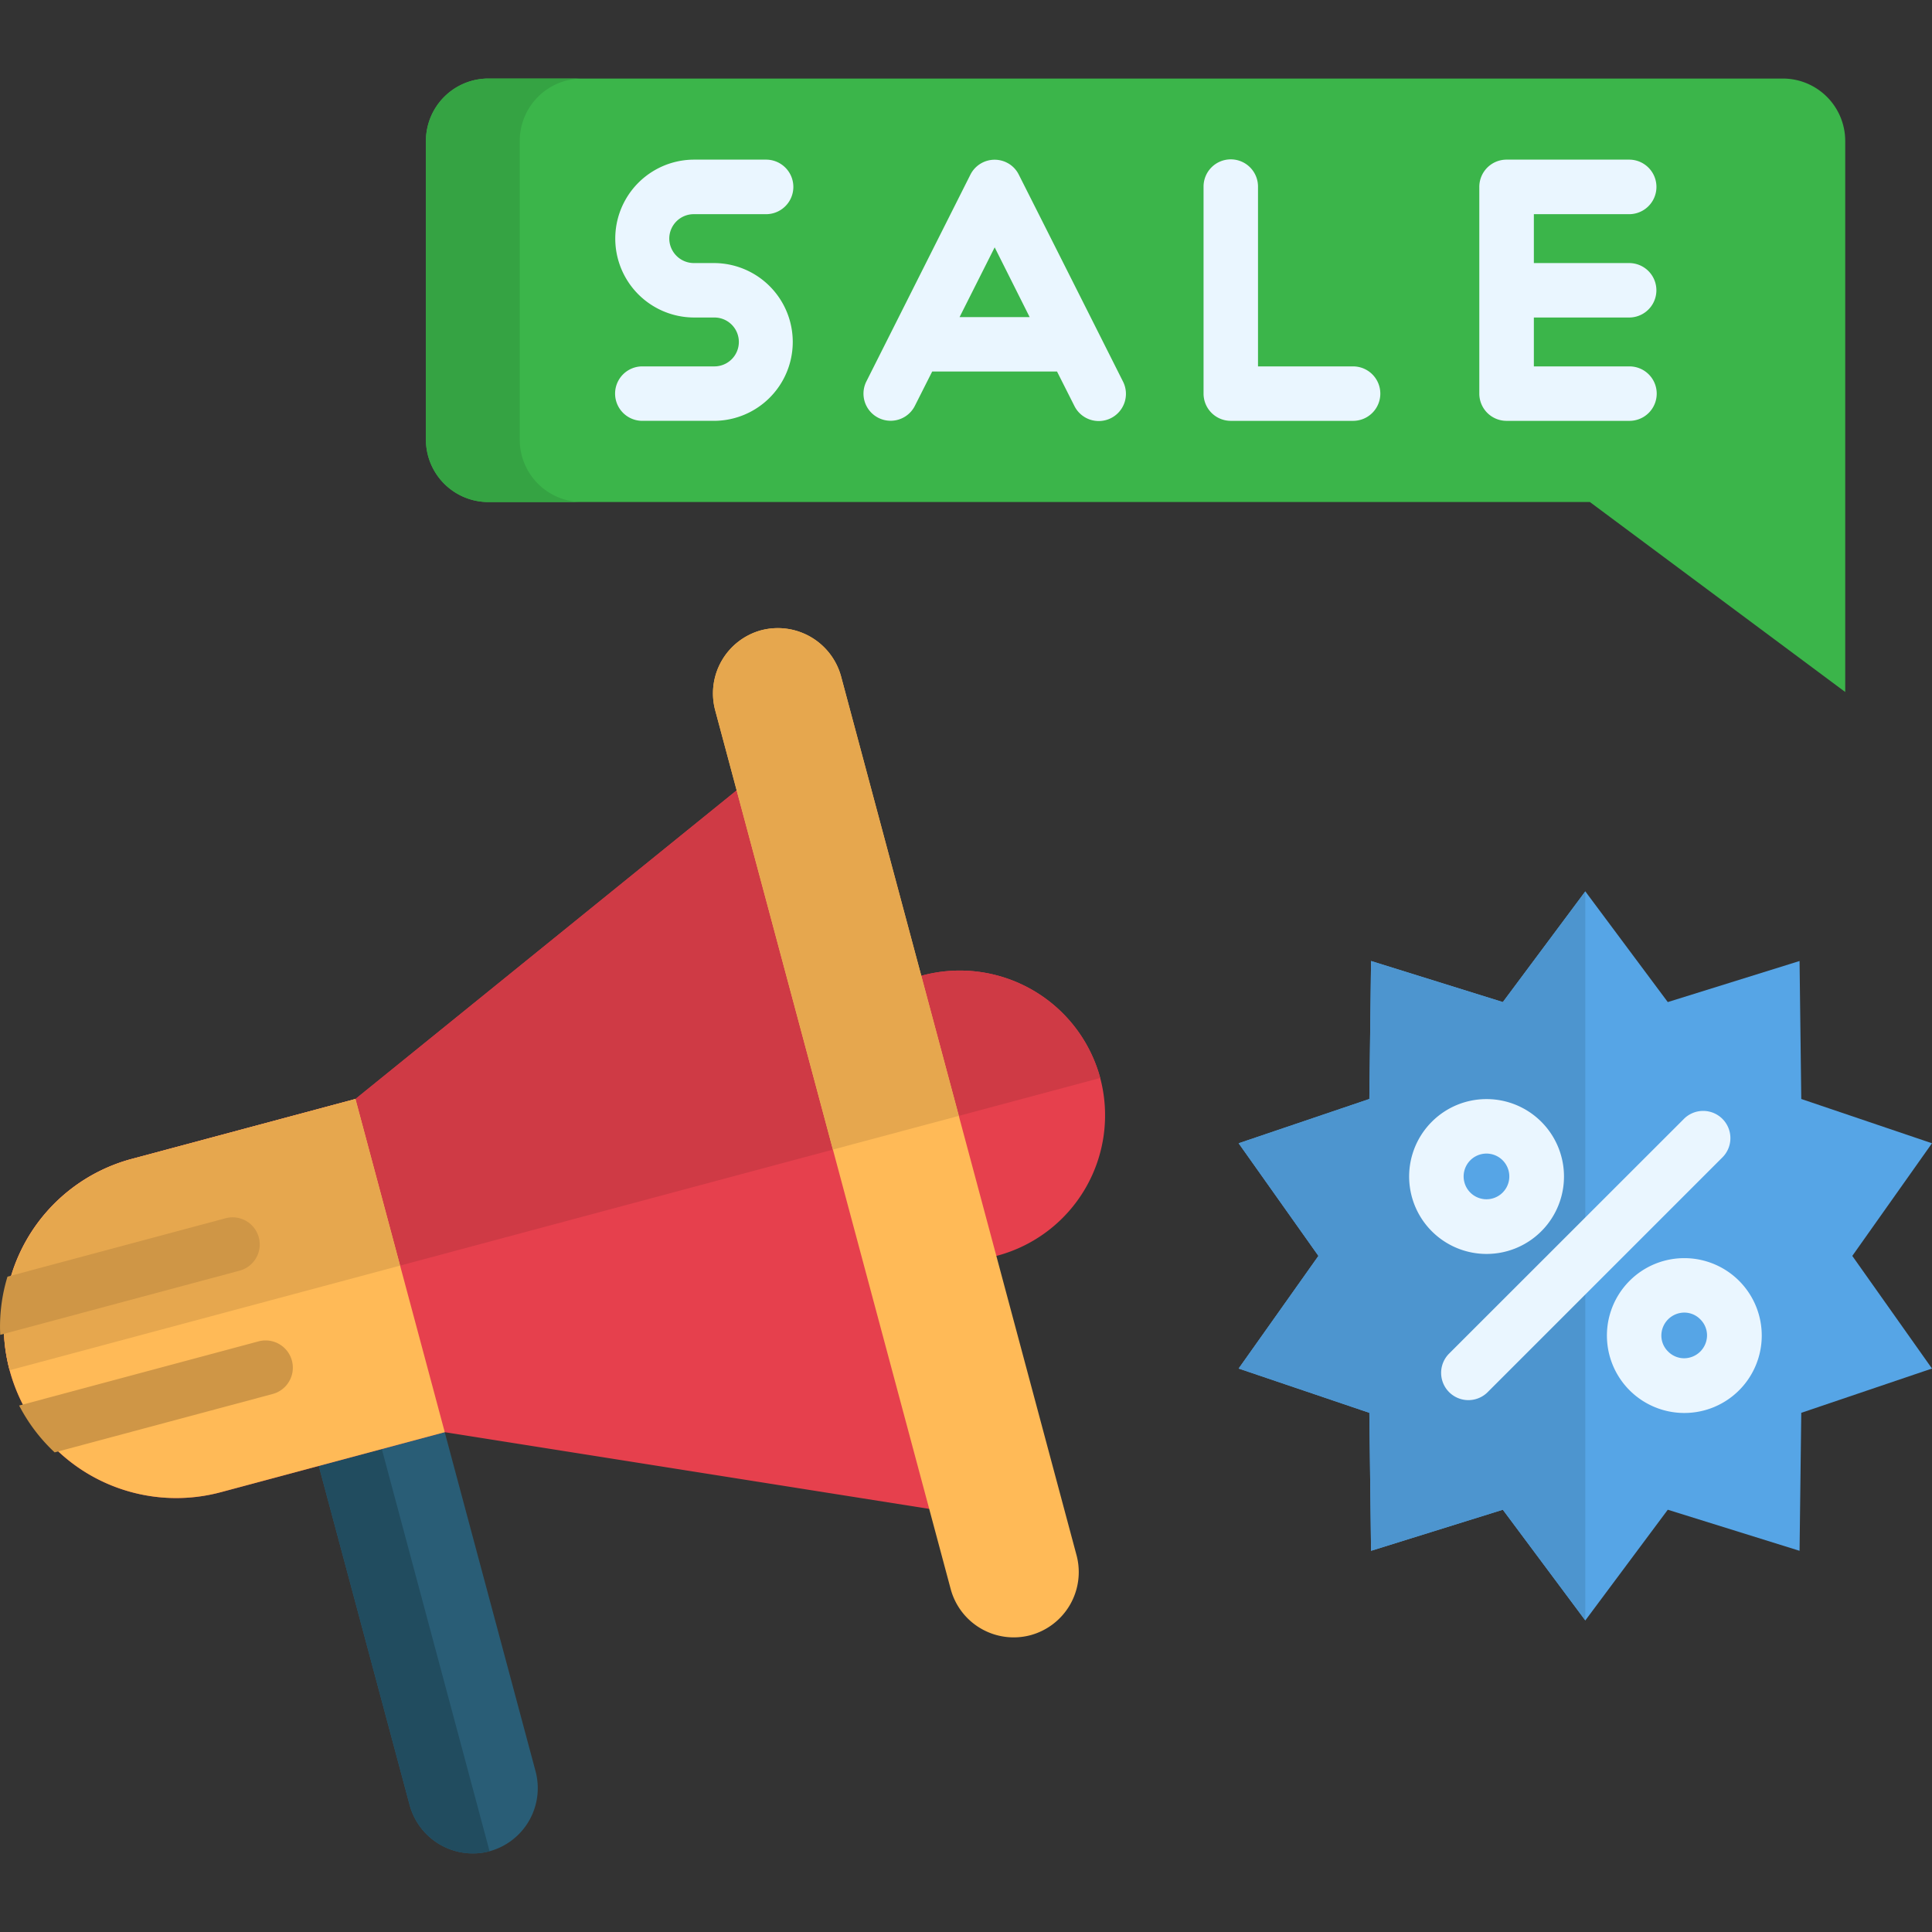
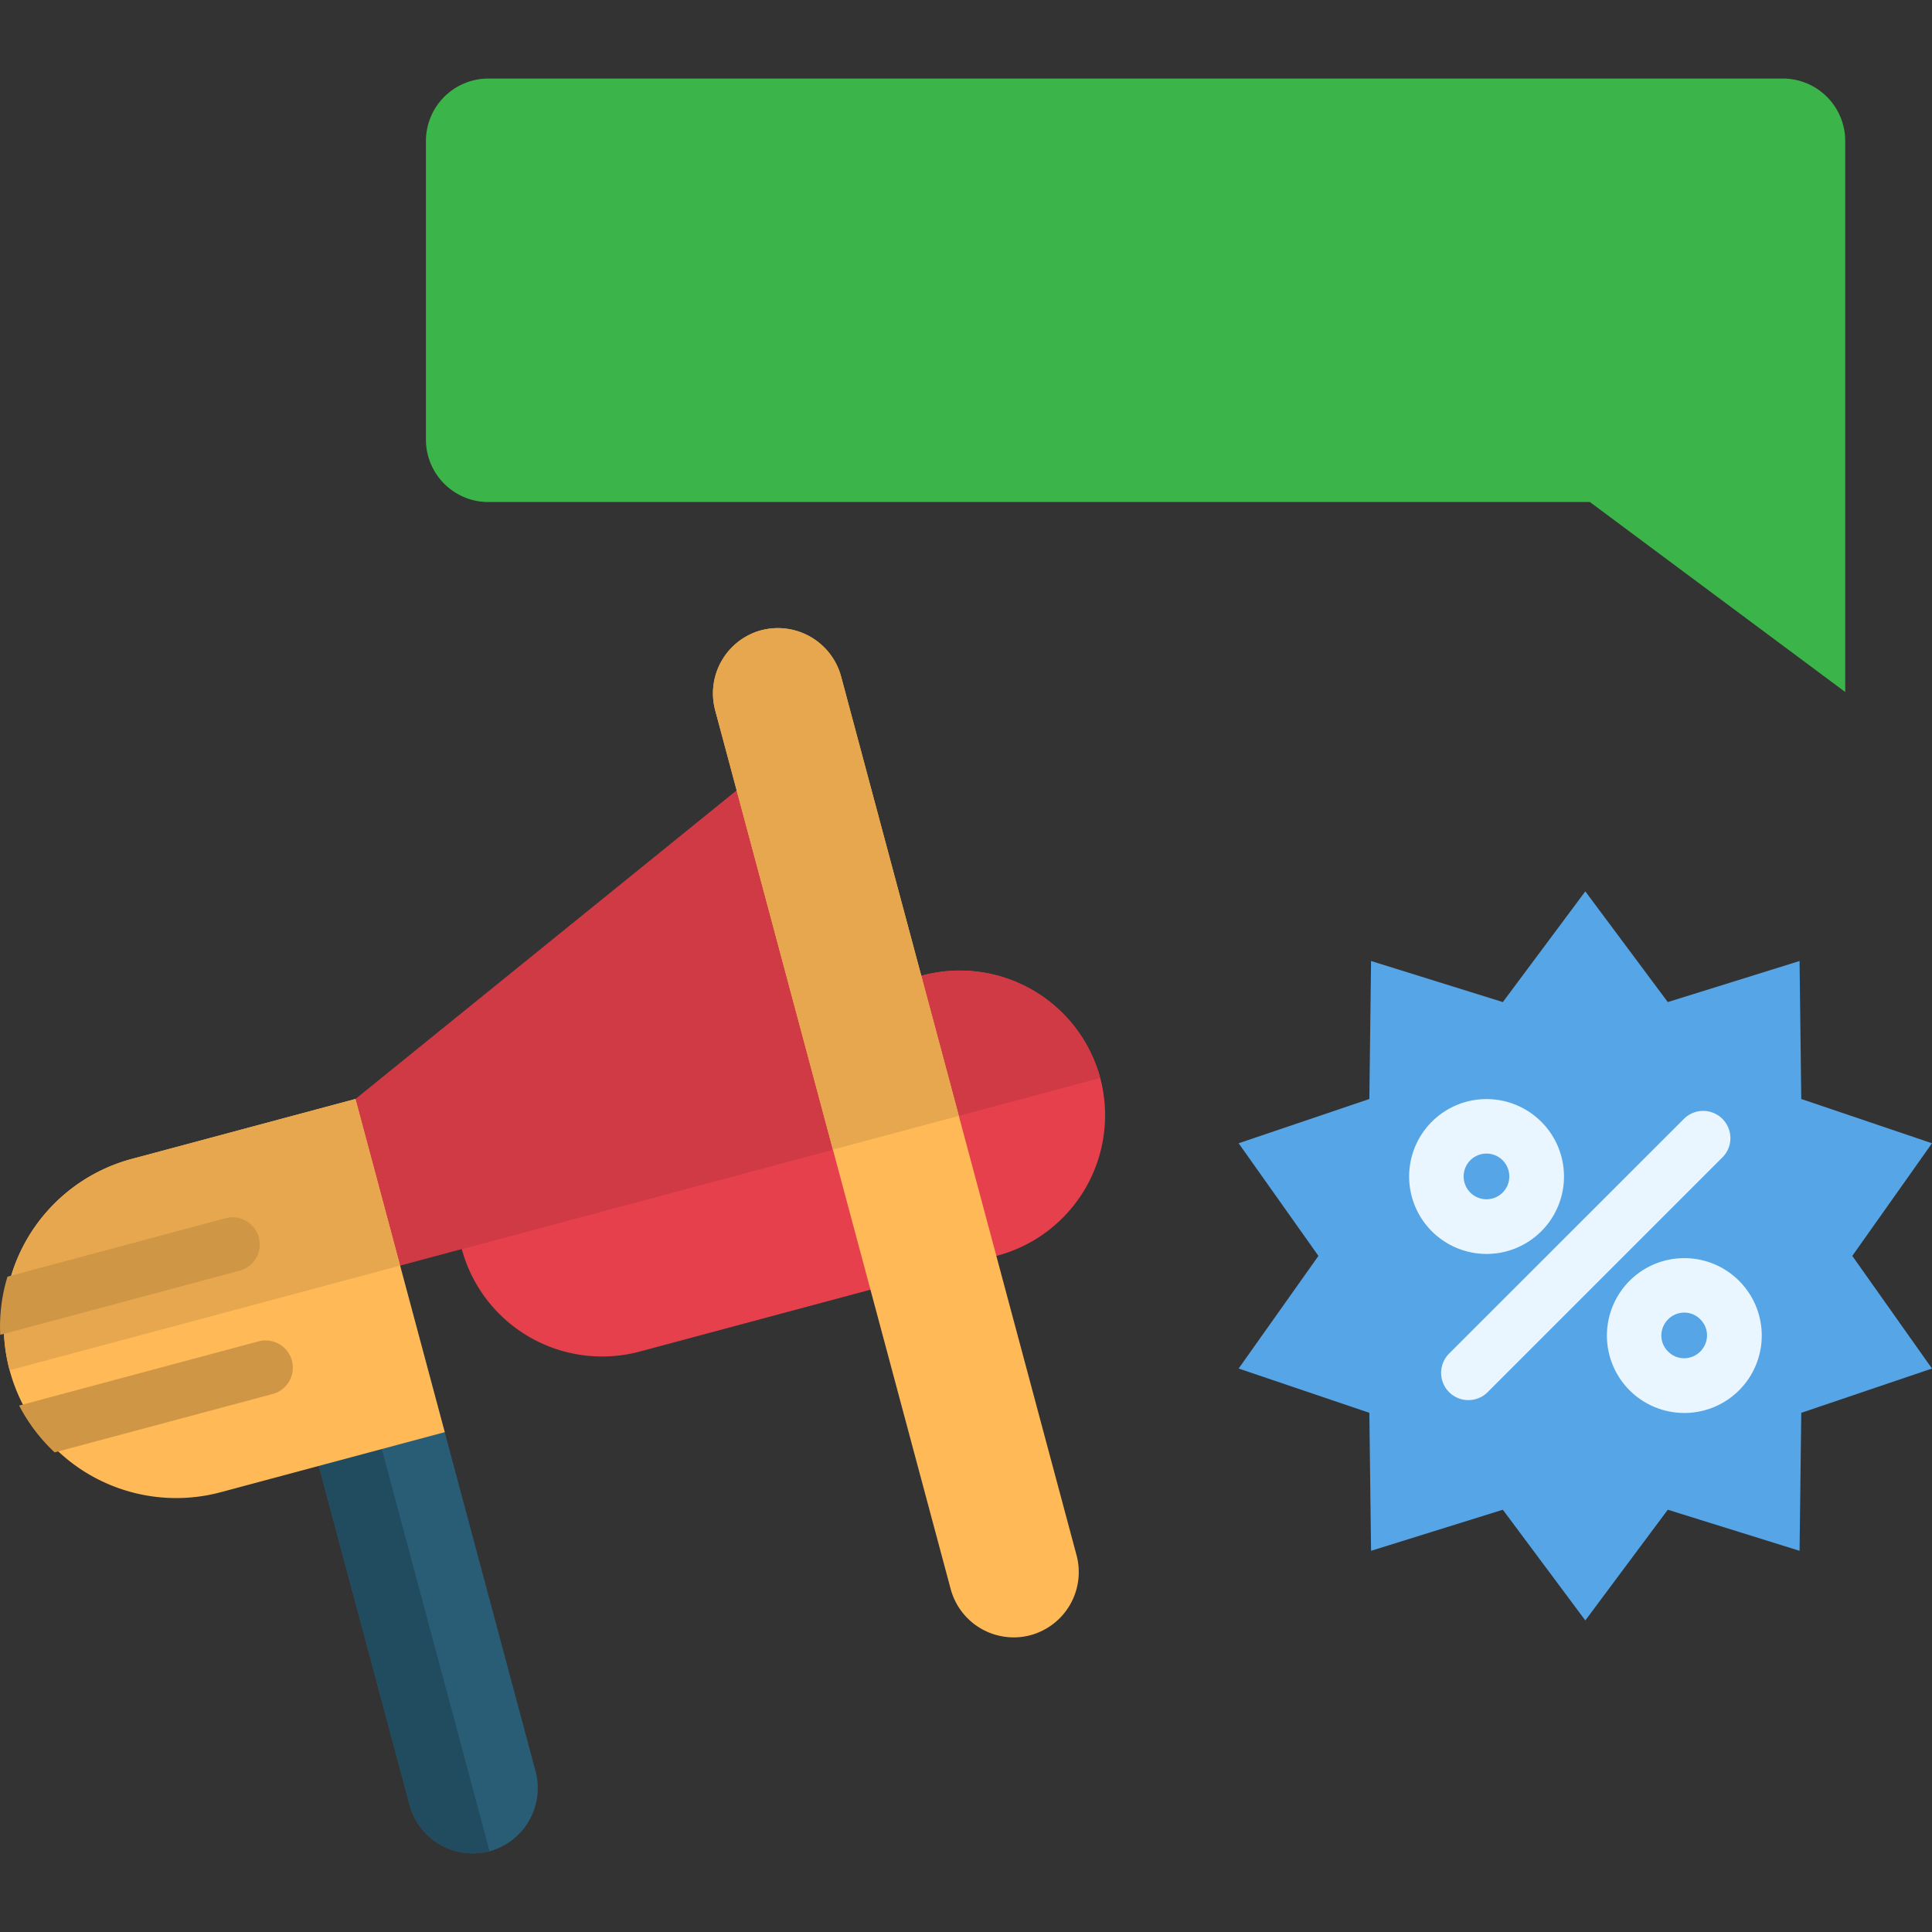
<svg xmlns="http://www.w3.org/2000/svg" id="Layer_1" height="512" viewBox="0 0 512 512" width="512" data-name="Layer 1">
  <rect x="0" y="0" width="512" height="512" fill="#333333" stroke="none" />
  <path d="m420.124 236.222 21.855 29.338 34.923-10.885.453 36.567 34.64 11.736-21.118 29.849 21.118 29.848-34.64 11.736-.453 36.567-34.923-10.885-21.855 29.338-21.855-29.338-34.923 10.885-.454-36.567-34.639-11.736 21.146-29.848-21.146-29.849 34.639-11.736.454-36.567 34.923 10.885z" fill="#56a5e6" fill-rule="evenodd" />
-   <path d="m420.124 429.431-21.855-29.338-34.923 10.885-.454-36.567-34.639-11.736 21.146-29.848-21.146-29.849 34.639-11.736.454-36.567 34.923 10.885 21.855-29.338z" fill="#4d95cf" fill-rule="evenodd" />
  <path d="m472.508 20.817h-343.108a16.556 16.556 0 0 0 -16.526 16.5v79.228a16.556 16.556 0 0 0 16.526 16.5h291.94l67.663 50.343v-146.073a16.55 16.55 0 0 0 -16.5-16.5z" fill="#3bb54a" fill-rule="evenodd" />
-   <path d="m189.327 84.143h-5.5a20.92 20.92 0 0 1 0-41.839h19.19a7.228 7.228 0 0 1 0 14.456h-19.19a6.485 6.485 0 0 0 -6.463 6.463 6.534 6.534 0 0 0 6.463 6.492h5.5a20.906 20.906 0 0 1 0 41.811h-19.191a7.215 7.215 0 0 1 0-14.429h19.191a6.477 6.477 0 0 0 0-12.954zm217.162-14.428h25.257a7.214 7.214 0 1 1 0 14.428h-25.257v12.957h25.257a7.215 7.215 0 1 1 0 14.429h-32.485a7.216 7.216 0 0 1 -7.228-7.2v-54.797a7.221 7.221 0 0 1 7.228-7.228h32.485a7.228 7.228 0 1 1 0 14.456h-25.257zm-87.534-20.183a7.215 7.215 0 1 1 14.429 0v47.568h25.285a7.215 7.215 0 0 1 0 14.429h-32.485a7.217 7.217 0 0 1 -7.229-7.2zm-64.655 34.498h18.567l-9.267-18.482zm25.824 14.428h-33.084l-4.592 9.1a7.194 7.194 0 1 1 -12.841-6.491l27.553-54.767a7.188 7.188 0 0 1 9.666-3.2 7.077 7.077 0 0 1 3.174 3.2q13.82 27.382 27.581 54.765a7.207 7.207 0 1 1 -12.869 6.491z" fill="#eaf6ff" />
  <g fill-rule="evenodd">
    <path d="m60.833 300.2 33.367-8.958 47.736 178.186a17.34 17.34 0 0 1 -12.193 21.172 17.357 17.357 0 0 1 -21.175-12.217z" fill="#295d76" />
    <path d="m60.833 300.2 16.7-4.479 52.21 194.879a17.357 17.357 0 0 1 -21.175-12.217z" fill="#214c5f" />
    <path d="m244.489 258.5-94.932 25.427a38.552 38.552 0 0 0 -27.184 47.083 38.54 38.54 0 0 0 47.083 27.19l94.932-25.455a38.524 38.524 0 0 0 27.185-47.056 38.54 38.54 0 0 0 -47.084-27.189z" fill="#e6404d" />
    <path d="m244.489 258.5-94.932 25.427a38.552 38.552 0 0 0 -27.184 47.083l169.2-45.326a38.54 38.54 0 0 0 -47.084-27.184z" fill="#cf3a45" />
-     <path d="m94.2 291.242 114.945-93.061 54.794 204.491-146.069-23.13-59.33 15.9a45.708 45.708 0 1 1 -23.669-88.3z" fill="#e6404d" />
-     <path d="m94.2 291.242 114.945-93.061 27.383 102.246-233.976 62.702a45.871 45.871 0 0 1 32.315-55.984z" fill="#cf3a45" />
+     <path d="m94.2 291.242 114.945-93.061 27.383 102.246-233.976 62.702z" fill="#cf3a45" />
    <path d="m117.866 379.542-59.33 15.9a45.708 45.708 0 1 1 -23.669-88.3l59.329-15.9z" fill="#ffba57" />
    <path d="m2.552 363.129a45.871 45.871 0 0 1 32.315-55.984l59.329-15.9 11.821 44.164z" fill="#e6a74e" />
    <path d="m201.743 167.028h-.029a17.341 17.341 0 0 0 -12.189 21.172l62.419 232.923a17.293 17.293 0 0 0 21.147 12.217 17.327 17.327 0 0 0 12.217-21.14l-62.419-232.955a17.362 17.362 0 0 0 -21.146-12.217z" fill="#ffba57" />
    <path d="m201.714 167.028a17.341 17.341 0 0 0 -12.189 21.172l31.21 116.447 33.364-8.929-31.21-116.476a17.38 17.38 0 0 0 -21.175-12.217z" fill="#e6a74e" />
    <path d="m14.486 384.9a45.761 45.761 0 0 1 -9.411-12.416l63.439-17.008a7.22 7.22 0 1 1 3.742 13.947zm-14.428-31.154a45.324 45.324 0 0 1 1.927-15.42l57.8-15.477a7.188 7.188 0 0 1 3.715 13.889z" fill="#cf9646" />
-     <path d="m137.736 116.543v-79.228a16.532 16.532 0 0 1 16.5-16.5h-24.836a16.556 16.556 0 0 0 -16.526 16.5v79.228a16.556 16.556 0 0 0 16.526 16.5h24.831a16.532 16.532 0 0 1 -16.5-16.5z" fill="#35a343" />
    <path d="m385.966 303.8a11.255 11.255 0 1 0 19.219 7.965 11.317 11.317 0 0 0 -3.285-7.965 11.293 11.293 0 0 0 -15.931 0z" fill="#56a5e6" />
-     <path d="m446.344 343.655a10.258 10.258 0 1 0 7.229 3.005 10.144 10.144 0 0 0 -7.229-3.005z" fill="#56a5e6" />
  </g>
  <path d="m393.932 291.271a20.518 20.518 0 1 1 -14.485 6.009 20.444 20.444 0 0 1 14.485-6.009zm52.412 42.151a20.516 20.516 0 1 1 -14.485 6.009 20.442 20.442 0 0 1 14.485-6.009zm4.252 16.214a5.9 5.9 0 0 0 -4.252-1.786 6.1 6.1 0 0 0 -6.066 6.066 5.906 5.906 0 0 0 1.786 4.252 5.969 5.969 0 0 0 4.28 1.786 6.1 6.1 0 0 0 6.038-6.038 5.969 5.969 0 0 0 -1.786-4.28zm-4.45-53.008a7.216 7.216 0 1 1 10.2 10.205l-62.221 62.22a7.226 7.226 0 0 1 -10.2-10.233zm-47.934 10.857a6.053 6.053 0 1 0 -8.561 8.56 6.053 6.053 0 0 0 8.561-8.56z" fill="#eaf6ff" />
</svg>